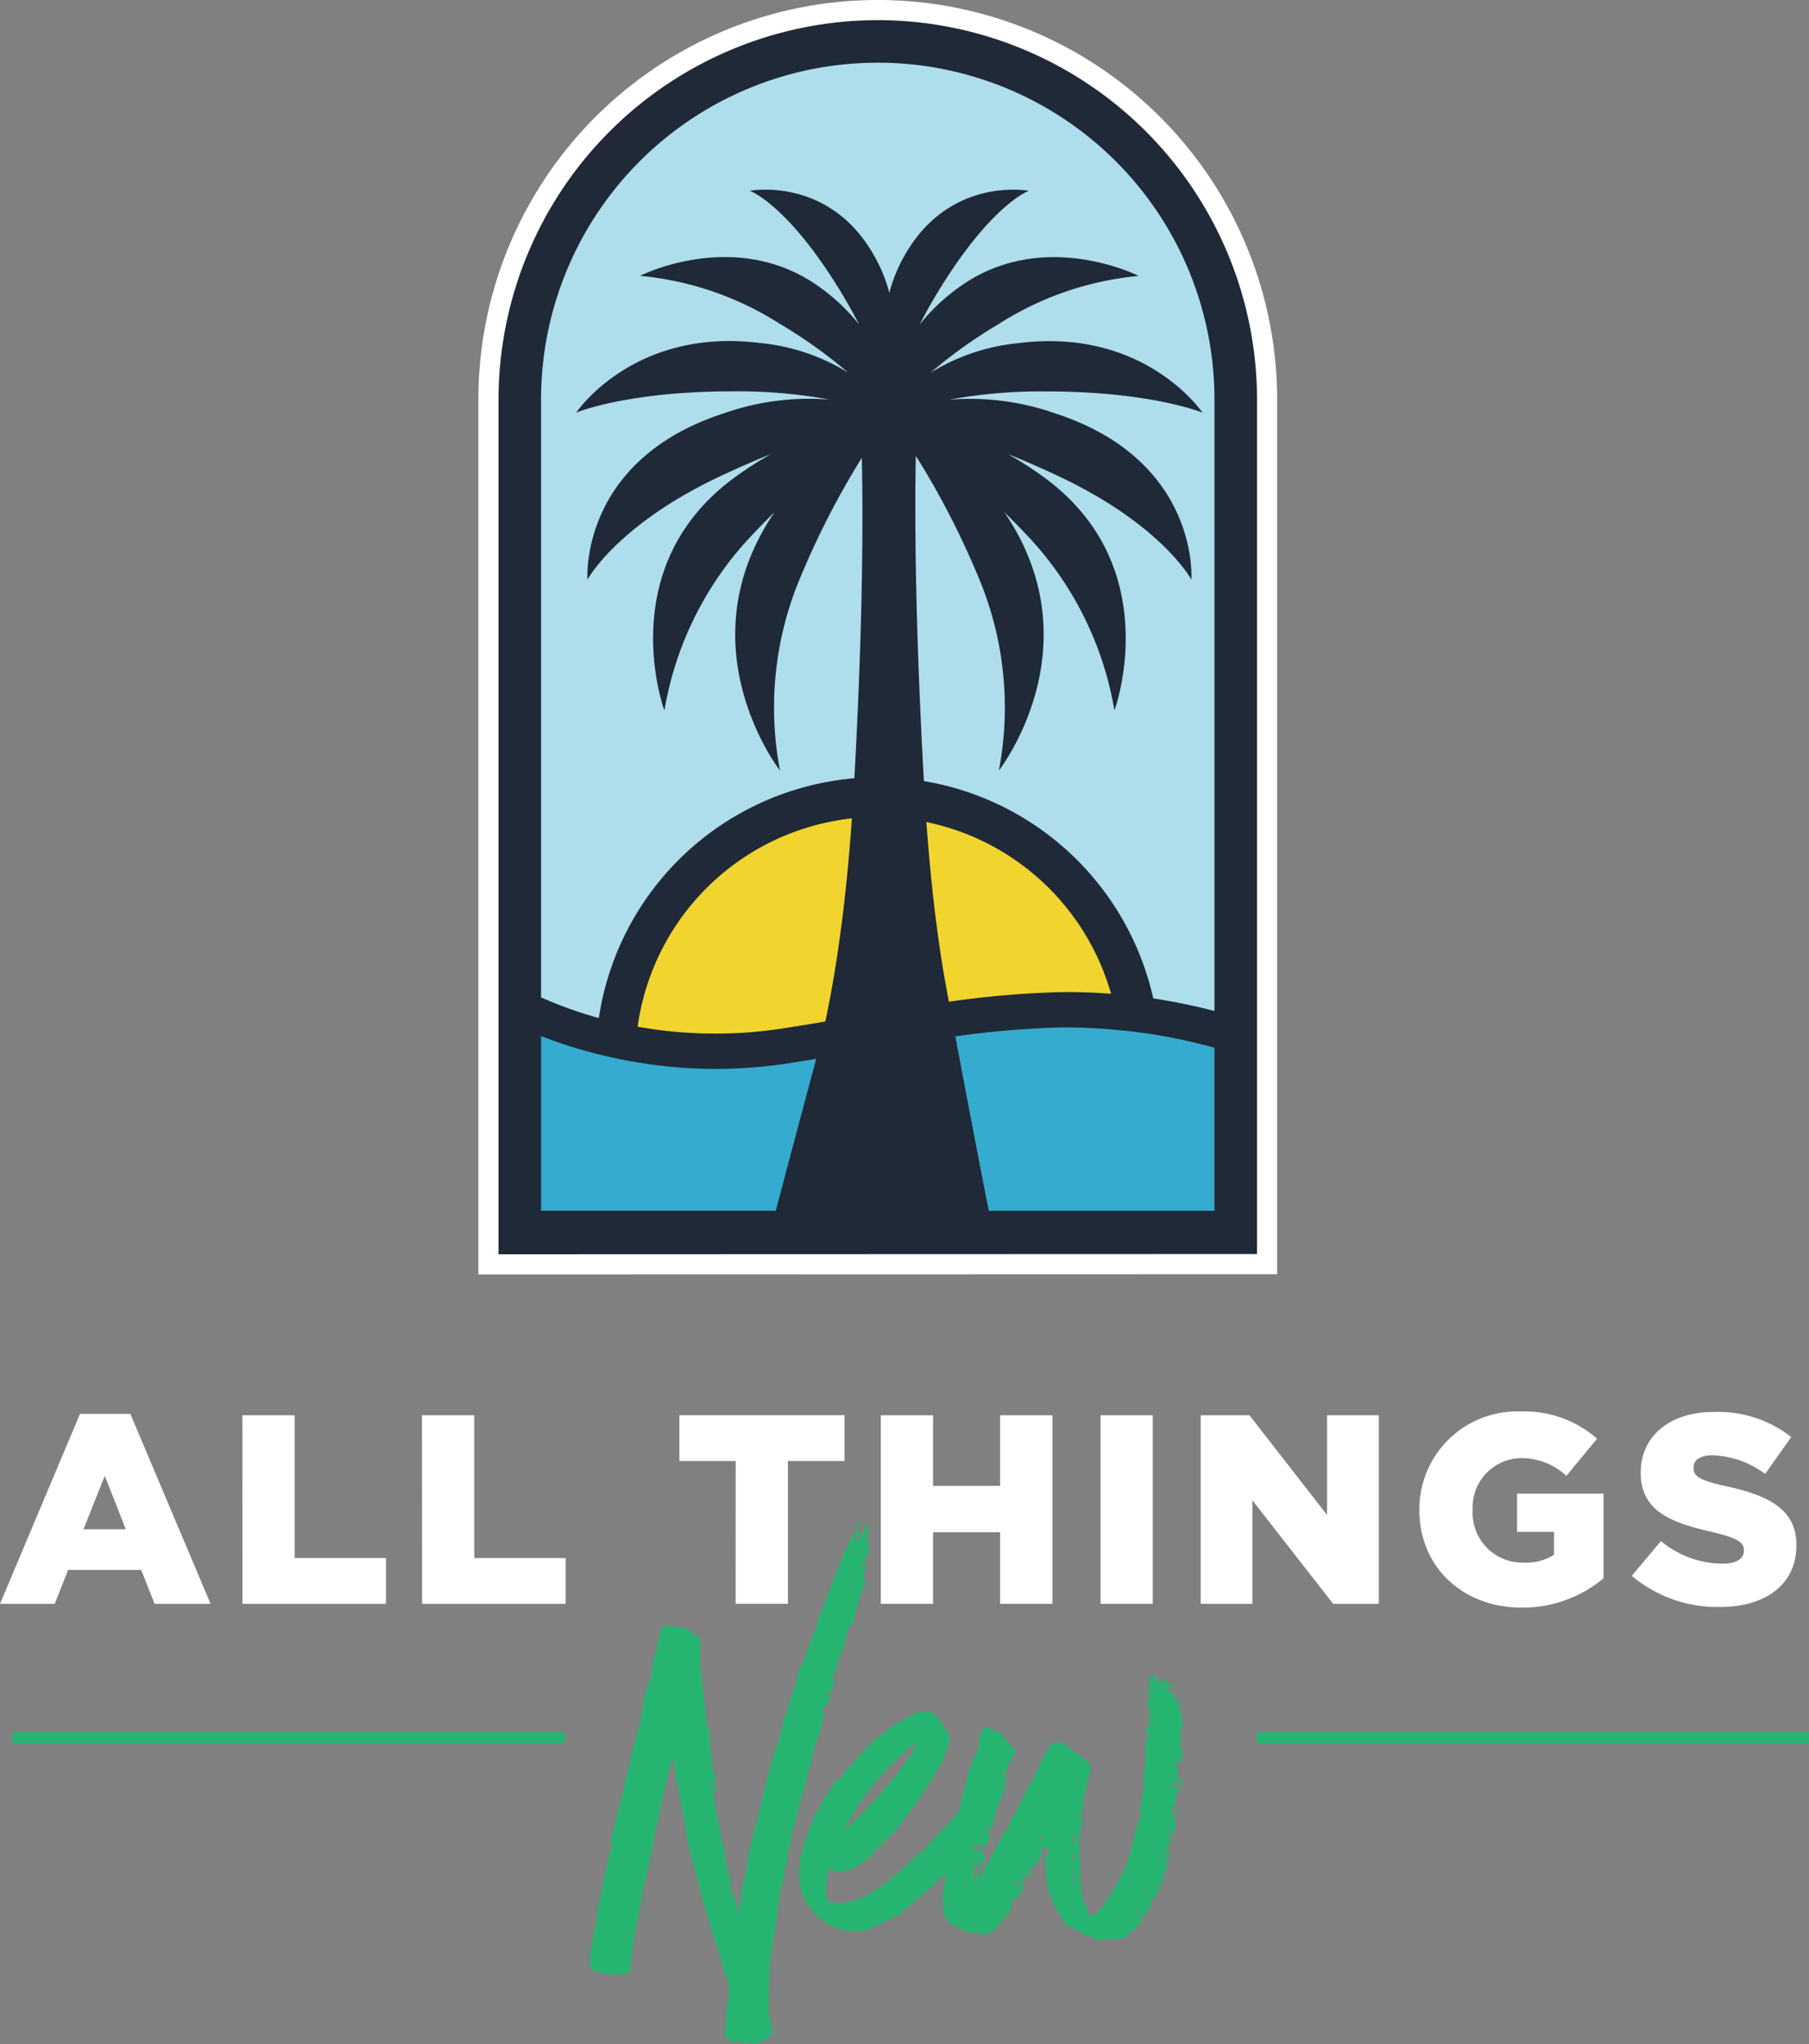
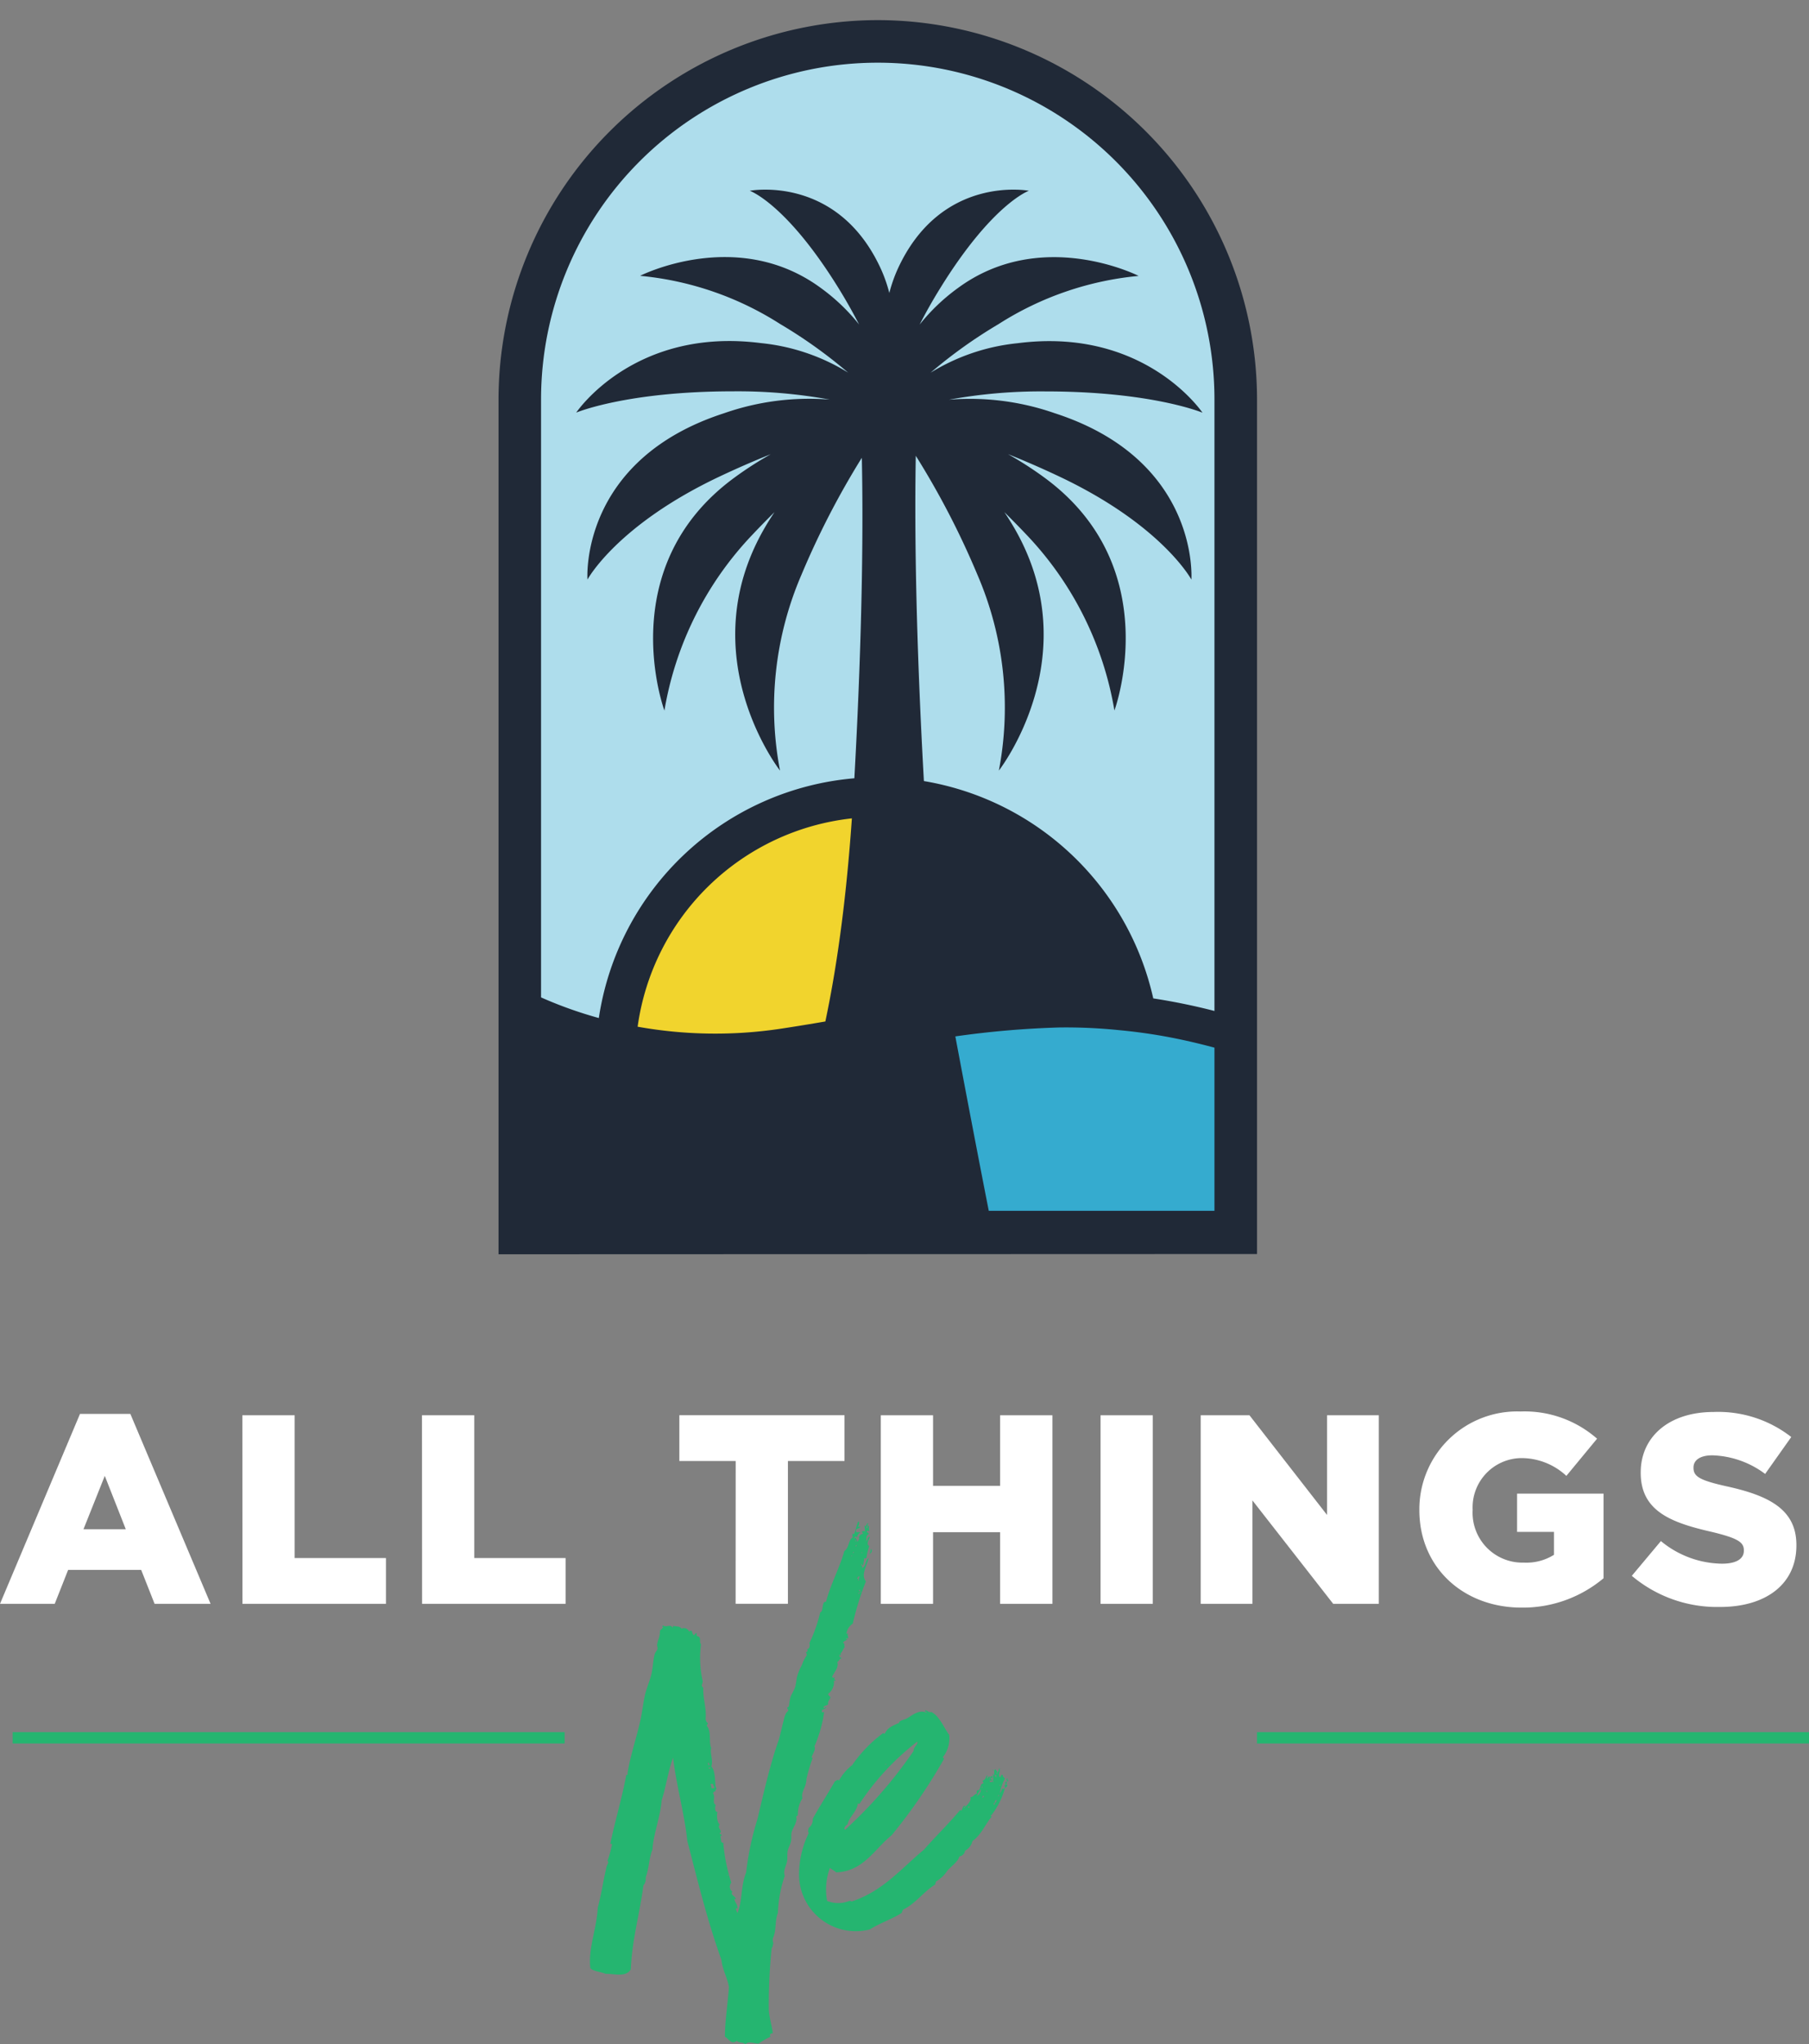
<svg xmlns="http://www.w3.org/2000/svg" viewBox="0 0 134.875 152.365">
  <rect x="0" y="0" width="134.875" height="152.365" fill="#808080" stroke="none" />
  <g>
    <g>
      <path d="M5.964,105.39H9.719L15.7,119.546H11.526l-1-2.53H5.08l-1,2.53H0Zm3.414,8.594-1.566-3.976-1.587,3.976Z" fill="#fff" />
      <path d="M18.069,105.491h3.9v10.642h6.807v3.413h-10.7Z" fill="#fff" />
      <path d="M31.461,105.491h3.9v10.642h6.808v3.413h-10.7Z" fill="#fff" />
      <path d="M54.851,108.9h-4.2v-3.413H62.963V108.9H58.746v10.642h-3.9Z" fill="#fff" />
      <path d="M65.671,105.491h3.895v5.26h5v-5.26h3.9v14.055h-3.9v-5.34h-5v5.34H65.671Z" fill="#fff" />
      <path d="M82.054,105.491h3.895v14.055H82.054Z" fill="#fff" />
      <path d="M89.522,105.491h3.635l5.783,7.429v-7.429H102.8v14.055H99.4l-6.024-7.711v7.711H89.522Z" fill="#fff" />
      <path d="M105.824,112.559v-.041a7.292,7.292,0,0,1,7.55-7.309,8.185,8.185,0,0,1,5.7,2.028l-2.289,2.771a4.924,4.924,0,0,0-3.393-1.325,3.674,3.674,0,0,0-3.595,3.835v.041a3.718,3.718,0,0,0,3.815,3.915,3.879,3.879,0,0,0,2.249-.582v-1.707h-2.751v-2.852h6.447v6.306a9.367,9.367,0,0,1-6.105,2.189C109.077,119.828,105.824,116.816,105.824,112.559Z" fill="#fff" />
      <path d="M121.664,117.458l2.169-2.59a7.283,7.283,0,0,0,4.558,1.686c1.064,0,1.627-.361,1.627-.964v-.04c0-.6-.462-.9-2.39-1.365-2.992-.683-5.3-1.526-5.3-4.4v-.04c0-2.611,2.069-4.5,5.442-4.5a8.849,8.849,0,0,1,5.783,1.867l-1.948,2.751a6.9,6.9,0,0,0-3.936-1.386c-.943,0-1.405.382-1.405.9v.04c0,.643.481.924,2.45,1.366,3.213.7,5.221,1.747,5.221,4.377v.04c0,2.872-2.27,4.579-5.683,4.579A9.859,9.859,0,0,1,121.664,117.458Z" fill="#fff" />
      <path d="M63.659,114.644c0,.042.043.042.043,0,.042,0,.085,0,.085-.043.042.128.127.17.127.34.043-.085.256-.34.086-.34.085-.085.127-.255.3-.255.128-.085-.127-.128,0-.213.171,0,.128-.043.213.043-.042-.086,0-.341-.085-.468.213.17.128-.17.3-.17,0,.085-.085.085-.043.212-.042,0-.085.043-.085.128,0,.127.128-.043.085-.128.171-.127.043.255.128.34-.085.086-.043,0-.17,0-.043.171.127.128.127.256-.212.127-.17.212-.17.51-.085.043,0,.043,0,0,.128-.042.043-.3.256-.3-.086.256-.3.554-.043.681a4.651,4.651,0,0,0-.213.893c-.085.042-.127.042-.17,0a2.9,2.9,0,0,1-.085.553c-.043,0-.085-.043-.085-.128-.128.128.128.213,0,.341.34-.171.213-.554.51-.766-.17.68-.595,1.234-.212,1.743a22.214,22.214,0,0,0-.979,3.148,1.092,1.092,0,0,0-.468.723c0,.085.043,0,.128,0-.128.128.085.3-.043.424,0-.212-.254.085,0,0-.085.128-.3.128-.339.3.169.043.042.128.127.3-.127.128-.17.34-.3.468-.043-.042-.043,0,0,0,0,.085,0,.17-.043.17,0-.17-.17,0,0,0-.17.128.085.085.085.213-.17.043-.17.213-.3.255.128.425-.212.723-.383,1.105.043.128.128.043.213.043-.085.085-.085.17.043.213,0,.085-.085.042-.128,0a1.088,1.088,0,0,1-.425,1.02c0,.128.127.17.17.255-.043.213-.213.255-.17.511-.043.127-.341.085-.341.255.043.17.17-.128.17,0-.042.17-.34.085-.3.3,0,.085.085.042.17.042a9.638,9.638,0,0,1-.723,2.552c.128.212-.127.552-.212.808,0,.042.042.042.085.042a14.4,14.4,0,0,0-.468,1.573c0,.639-.426.936-.3,1.447a2.22,2.22,0,0,0-.34,1.19c0,.128-.085.128-.128.17.128.426-.255.809-.34,1.191-.043.213,0,.425-.043.638-.042.255-.212.511-.254.766s0,.509-.043.765c-.085.383-.3.68-.17,1.063A9.426,9.426,0,0,0,58,142.583c-.255.638-.085,1.276-.382,1.914a.836.836,0,0,0,.042.34c-.042.128-.042.3-.128.383a42.015,42.015,0,0,0-.212,4.593c.042.6.212,1.105.3,1.743-.213,0-.256.128-.171.256a6.008,6.008,0,0,0-.892.51c-.426,0-.681-.213-.979.043-.212-.171-.553-.085-.638-.256-.382.341-.6-.127-.892-.3,0-1.148.212-2.467.3-3.7-.085-.6-.51-1.362-.553-2-1.063-2.977-1.7-5.613-2.551-8.888-.213-2.041-.808-4.083-1.063-6.209-.383,1.064-.511,2.126-.851,3.19-.085,1.19-.638,2.594-.681,3.657-.254.595-.254,1.4-.509,2.084a.762.762,0,0,1-.171.595c-.255,2.041-.851,4.041-.936,6.251-.383.638-1.318.3-1.871.34-.383-.17-.892-.17-1.147-.425-.171-1.488.467-2.891.552-4.507.255-.936.383-1.871.638-2.977,0-.171.255-.426.085-.511a8.476,8.476,0,0,0,.34-1.233c0-.042-.085-.042-.127-.042.34-1.659.936-3.657,1.19-5.146.043,0,.085.085.085-.042h.043c0-.043-.043-.043-.043,0,.17-1.191.6-2.467.894-3.7.212-.85.255-1.488.425-2.254.128-.509.34-.977.467-1.488.128-.553.128-1.105.255-1.53.043-.128.171-.256.213-.383,0-.085-.042-.213-.042-.3a2.643,2.643,0,0,1,.127-.468,1.635,1.635,0,0,0,.085-.595c.128-.042.128-.17.256-.213-.086-.085-.086-.042-.043-.17.255.213.553-.127.723.17.043,0,.043-.085.043-.127.383.085.467,0,.637.213a.39.39,0,0,1,.553.212c.085-.042.085-.085.213-.042a.639.639,0,0,0,.128.3c.127,0,.085-.171.255-.128a.19.19,0,0,0,0,.212c.383.042.127.468.3.595a7.774,7.774,0,0,0,.127,2.765.613.613,0,0,1-.085.3c.043.042.043.17.128.17-.043.85.255,1.488.17,2.381.043.085.043.212.169.255,0,.127-.084.127-.084.213.382.425.127,1.233.339,1.658-.127.34.171.978,0,1.361.341.383.256,1.276.341,1.574.128.085-.085.212-.043.34-.17-.128-.085.17-.212.042.3.341-.086.723.255.936-.085.127-.085.553.128.51-.086.213-.043.808.17.936-.256.255.255.51,0,.637-.043.128.17.043.127.213-.17-.042,0,.255-.042.383.042.085.042.128.17.128a13.153,13.153,0,0,0,.6,2.977.468.468,0,0,0,.085.68c-.213.212.211.3.254.553a.153.153,0,0,1-.127-.043c.084.341.255.426.255.724h-.128c0,.17.17.339.085.424.426-.935.255-2.041.681-3.1a21.312,21.312,0,0,1,.851-4c.467-2,.935-4,1.488-5.614.17-.425.3-1.148.468-1.744a1.57,1.57,0,0,1,.128-.424c.042-.128.17-.213.212-.3l-.085-.17c0-.086.085-.043.128-.128a5.113,5.113,0,0,1,.127-.723c.085-.213.255-.467.34-.723.085-.34.085-.51.128-.723a4.341,4.341,0,0,1,.382-.936,2.571,2.571,0,0,1,.341-.68c.042-.127-.043-.17-.043-.255.128-.043.128-.085.085-.213.213-.085.213-.255.171-.468a11.316,11.316,0,0,0,.807-2.3c.255,0,.085-.85.425-.765.341-1.319,1.064-2.637,1.362-3.785.382-.255.3-.851.637-1.021a.368.368,0,0,1,0-.3c.128.341.3-.807.426-.892.085.042.042.339-.043.339.043.128.043.043.17.043-.042.212-.383.085-.3.383,0,.085.213,0,.3.042-.085.128-.255.17-.213.426-.042-.086-.17-.171-.212,0Zm-10.887,16.8c.043,0,.043.255.128.085C52.857,131.527,52.857,131.271,52.772,131.442Zm.17.383v-.086h-.085v.086Zm.341,1.36c-.128,0-.085-.17-.128-.213h-.17c0,.085.085.17.042.3C53.2,133.313,53.24,133.313,53.283,133.185Zm.936,6.592c.042,0,.085,0,.085-.043C54.261,139.734,54.219,139.734,54.219,139.777ZM63.446,116c.043,0,.086,0,.086-.042C63.489,115.962,63.446,115.962,63.446,116Zm.171-.254c.127,0-.043-.17,0,0C63.532,115.792,63.617,115.792,63.617,115.75Zm.127-.894c.043,0,.085.085.085,0C63.829,114.814,63.744,114.814,63.744,114.856Zm.085.3c0,.043-.085.085,0,.128C63.829,115.239,63.914,115.2,63.829,115.154ZM64,117.706c-.043,0-.043.127.042.085-.042-.128.043-.213.043-.3-.128,0-.128.128-.213.17C63.914,117.663,64,117.663,64,117.706Zm.042.978c0,.042-.085.085,0,.127C64.042,118.769,64.127,118.726,64.042,118.684Zm.085-.086v-.085h-.085v.085Zm0,.086c.043,0,.085,0,.085-.043C64.17,118.641,64.127,118.641,64.127,118.684Zm.085-2.934c.043,0,.085,0,.085-.043C64.255,115.707,64.212,115.707,64.212,115.75Zm.6.084c.085-.084.085-.254.128-.382C65.062,115.537,64.978,115.792,64.808,115.834Z" fill="#25b570" />
      <path d="M73.737,132.589c0,.043.043.043.043,0,.042-.042.042-.127.127-.212.043,0,.043.042.085.042,0,.213-.085.043-.127.128-.085.127.127.042.085.17h-.17c0,.043.042.085.085.128.3-.085.127-.426.17-.638.042,0,.042.085.042.17.128-.17-.042-.34.128-.51.043.085.128.128.17.255-.085,0-.085.043-.085.085a.091.091,0,0,0,.085-.085c.085-.085.085-.212.128-.34.127.255-.128.468.042.68.128.042,0-.212.213-.17a.288.288,0,0,0,.17.255,4.275,4.275,0,0,0-.383,1.106.644.644,0,0,0,.171-.34c.127.042.085.042.212-.043a5.747,5.747,0,0,1-1.021,2.041c-.085,0-.042.085.043.085-.511.6-.808,1.4-1.446,1.829a1.091,1.091,0,0,1-.553.723.5.5,0,0,1-.425.426c-.086.382-.595.722-.893,1.062-.042-.042-.085,0,0,0a2.573,2.573,0,0,1-.851.809c0,.127-.085.127-.042.213-.893.552-1.446,1.4-2.382,1.871-.085.042-.085.17-.128.254-.722.468-1.658.766-2.38,1.234a4.234,4.234,0,0,1-5.274-4.253,7.111,7.111,0,0,1,.723-2.935c-.085-.127-.042-.212,0-.382a.791.791,0,0,0,.3-.68c.51-.936,1.1-1.829,1.658-2.807.085,0,.171-.171.3-.043a3.607,3.607,0,0,1,.978-1.148,10.183,10.183,0,0,1,2.3-2.381c.043,0,.085.042.128.042.213-.468.6-.595,1.064-.808.042-.213.382-.213.594-.34.383-.212.894-.68,1.447-.425.127-.043-.17-.043-.085-.17.17,0,.212.17.467.127.6.3.936,1.191,1.319,1.7a2.26,2.26,0,0,1-.468,1.659c0,.085.085.042.085.127a39.628,39.628,0,0,1-3.913,5.7c-1.276,1.021-2.083,2.679-4.125,2.764-.127-.128-.34-.213-.468-.34a4.605,4.605,0,0,0-.212,2.466,2.231,2.231,0,0,0,1.658,0,.252.252,0,0,1,.17.043c2.339-.766,3.7-2.467,5.4-3.87.85-.978,1.828-1.913,2.678-2.935,0,0,.085,0,.085.043.128-.085.085-.383.3-.383.043.128-.17.043-.085.17.213-.17.6-.552.468-.807.213.042.3-.255.511-.255a.27.27,0,0,1,0-.256c.3.085.17-.51.467-.51,0-.128-.085-.128-.042-.213.169-.043.212-.213.3-.383.085,0,0,.17,0,.213.042.127.085-.17.213-.128v.17Zm-9.781,1.829c-.042.6-.638.978-.766,1.574-.127.043-.339.34-.169.383a33.733,33.733,0,0,0,5.1-5.869c-.043-.3.383-.51.255-.68a19.334,19.334,0,0,0-4.3,4.634C64,134.46,64,134.418,63.956,134.418ZM66,131.527s.086,0,.086-.043C66.04,131.484,66,131.484,66,131.527Zm6.252,3.231c0-.042,0-.042.042-.085a.151.151,0,0,1-.085-.042c0,.042-.042.042-.042.085C72.206,134.716,72.206,134.758,72.249,134.758Zm.6-.892c.127-.085.34-.341.255-.511-.085.213-.213.3-.255.511C72.759,133.908,72.845,133.908,72.845,133.866Zm.382-.724c-.042.043-.085.086,0,.128C73.227,133.228,73.27,133.185,73.227,133.142Zm.127.724c-.127-.043-.084.085-.127.127A.112.112,0,0,0,73.354,133.866Zm.17-.341c.043,0,.043.085.085,0C73.609,133.483,73.524,133.483,73.524,133.525Zm.553-1.615c0,.042-.085.042-.085.042C73.992,131.91,74.035,131.91,74.077,131.91Zm0,.85c.043-.043,0-.043,0,0C73.907,132.76,74.077,132.93,74.077,132.76Zm.043,1.615a.042.042,0,0,1-.043.043v.085c.085.043.085-.043.085-.128.128,0,.086-.169.171-.211-.171,0-.171.127-.171.211Zm.085-2.083c-.043.085,0,.17.085.17C74.248,132.377,74.333,132.25,74.205,132.292Zm.255,1.489c-.042.042-.085.085,0,.127C74.46,133.866,74.5,133.823,74.46,133.781Zm.043-.681s.085,0,.085-.043C74.545,133.057,74.5,133.057,74.5,133.1Zm.51-.085a.091.091,0,0,0-.085-.085c0-.085.085-.043.085-.17.128.085-.042.212.085.3,0,.128-.127.171-.17.213C74.928,133.185,74.843,132.972,75.013,133.015Zm.171-.3c-.043.128-.171,0-.128-.128C75.184,132.5,75.056,132.717,75.184,132.717Z" fill="#25b570" />
-       <path d="M87.133,125.616c.128.042.128-.128.213-.043.042.128.085.3.17.255-.085.213-.255-.085-.468.043,0,.128-.043.3.042.339.128,0,.085-.169.256-.127a.32.32,0,0,1,.042.34c.085,0,.128,0,.128-.085.17.17.085.425.085.638a.159.159,0,0,0,.128-.042c.084-.043-.128-.128-.043-.3a.321.321,0,0,0,.212.042c0,.809.383,1.234.213,2.212H87.9c.425.468-.212,1.53.425,1.871-.042.042-.212.085-.212-.043.042-.042,0-.042,0,0a3.313,3.313,0,0,0-.213.936c-.127-.085.042-.3-.043-.34-.126.128-.169.34-.382.3.256.042.213.34.425.3a5.567,5.567,0,0,0-.127,1.147c-.128-.17-.085-.042-.34-.042.042-.17-.043-.255-.043-.383-.17.085.085.255-.042.383.042.127.085.042.212.042.085.085,0,.043,0,.171.085.127.128-.128.213,0-.085.468-.085.893-.17,1.488-.085,0-.085-.085-.085-.213.042,0,.042,0,.042-.043-.042,0-.042,0-.042.043-.085.043-.128.17-.213.255.255.128.255.681.128.979.085.085.127-.043.255-.043a4,4,0,0,1-.255,1.191c-.17-.085.127-.341-.085-.383-.085.127-.213.383-.085.553-.043,0-.043,0-.043.042-.043,0-.043.128-.043.171.043,0,.043-.086.043-.171.043,0,.043,0,.043-.042.042,0,.042-.043.127-.043.085.213-.213.383-.34.383.042.17.085.383-.128.383.043.085.17.085.3.085-.213.637,0,1.361-.511,1.829.171.17-.127.425-.085.723-.085.043-.255.043-.255.169,0,.085.043.085.128.085-.085.17-.085.341-.3.383.042.213-.085.3-.17.553-.17,0,0-.042-.043-.127-.17.085-.127.383-.3.468.042.127.084-.085.212-.043-.085.255-.382.383-.3.638-.127.127-.3.17-.425.3-.085.723-.851,1.106-1.277,1.617-.339-.043-.807.254-1.062,0a1.458,1.458,0,0,1-1.446-.085,2.486,2.486,0,0,1-.681-.213c-.255-.34-.808-.383-1.148-.638a8.268,8.268,0,0,1-1.531-3.189,4.371,4.371,0,0,0-.085-1.021c0-.043,0-.085.085-.085a1.8,1.8,0,0,1-.085-.978.2.2,0,0,1,.127.212,1.711,1.711,0,0,0,0-.808c-.127-.042-.255.3-.255,0-.127.043-.127.171-.213.256,0,.127.171.042.128.17a8.977,8.977,0,0,0-.424.935c-.171.042.042-.128-.171-.085a1.343,1.343,0,0,0-.3.808c-.3-.042-.3.468-.6.511-.043-.17.085-.128.128-.213a.155.155,0,0,1-.043-.128c-.085,0-.085.043-.17.043,0,.128,0,.255.085.3,0,.127,0,.255.128.255-.043.212-.171.382-.213.637a.769.769,0,0,0-.511.511c-.085-.043-.17-.085-.17-.213l-.127.128c.043.042.17.085.212.127-.3.341-.127.639-.339.978h-.3c0,.128.128.17.085.34-.213-.127-.17.256-.468.171-.128.042.17.085.085.255-.383.255-.638.638-1.149.766-.211,0-.254-.085-.509-.085.085-.171-.128-.043-.128-.128-.3.213-.681,0-.978-.043-.213-.383-.893-.34-1.191-.638a.092.092,0,0,1,.085-.085c0,.043.043.085.128.085,0,.043,0,.043.043.043,0-.043,0-.043-.043-.043,0-.085-.043-.085-.128-.085.043-.128-.212-.34-.212-.128a5.061,5.061,0,0,1-.043-2.976c-.17-1.7.6-2.849.766-4.423.127-.255.169-.553.3-.808,0-.085,0-.128-.043-.17.468-1.318.638-3.1,1.447-4.3-.043-.085-.128-.127-.085-.254.042,0,.085.042.127.042a2.048,2.048,0,0,1,.34-1.4c1.234-.043,1.744,1.021,2.381,1.743-.17.383-.424.681-.594,1.064.042.17,0,.383-.213.383v.255h-.043c0,.042.043.042.043,0h.085a5.687,5.687,0,0,1-.511,1.573,2.6,2.6,0,0,1-.34,1.276H74.12c0,.042.042.042.042,0,.043,0,.085.042.128.042a11.543,11.543,0,0,1-.341,1.149c-.085,0-.042-.128-.127-.085s0,.254-.043.339c-.127,0-.042.213-.127.256,0,.085.127,0,.127-.043.128.255-.3.553-.17.808-.043.128-.128-.042-.085-.127.042-.043,0-.043,0,0-.17.042-.043.383-.3.3.043-.128.043-.3.085-.426-.213.128-.255.426-.255.723.17.043.085-.127.17-.17.254,0,.043.255.043.383,0,.043.126.128.126.043.085.254-.126.382-.126.764-.213-.042-.256.171-.383.043.042-.043,0-.17.085-.17,0,.042.085.042.127.042,0-.042-.085-.042-.127-.042v-.17c-.213.085-.17.468-.255.68-.043-.042-.213-.127-.3-.042.042.042,0,.17.085.17.255.128.042.553.213.681.085-.17-.086-.681.255-.766,0-.043-.085-.043-.128-.085.383-.17-.042.383.085.681.935-1.319,1.531-2.978,2.467-4.3.042-.212.042-.425.254-.468a31.222,31.222,0,0,1,1.617-3.146,8.6,8.6,0,0,1,.978-1.872.448.448,0,0,1,.255-.425c.128,0,.128.085.213.128.085-.085.34-.043.34-.213.807.552,1.531,1.148,2.3,1.744-.043.638-.341,1.275-.383,1.828,0,.128-.043.383-.171.3,0,.085.128.085.086.213-.043,0-.086.042-.171.042a1.821,1.821,0,0,1-.17,1.4c.426.553-.213,1.148.043,1.659h-.128c0,1.234.128,2.466.085,3.53.043.127.128-.042.17.042-.3.34.171.808,0,1.106.3.383.341.851.639,1.19.509-.17.679-.68,1.105-.935v-.17a16.121,16.121,0,0,0,1.658-3.062,32.305,32.305,0,0,1,.894-3.232,7.982,7.982,0,0,1,.255-1.956c0-1.276.213-2.339.17-3.742.085-.085.043,0,.17,0-.042-.383-.255-.724,0-1.106a.32.32,0,0,1,.085.212c.255-.17-.17-.255-.085-.51.127-.043.043.127.127.17.255-.17-.34-.3-.169-.51.169-.085.042.128.127.128.127-.128.212-.383,0-.426.042-.212-.042-.3.084-.382,0-.086-.169,0-.211-.043a1.722,1.722,0,0,1,0-.808c.127.085-.085.255.085.3.084-.127.042-.255.084-.34-.084-.085-.127,0-.212,0,.043-.128-.042-.128-.042-.213.127,0,.085.171.254.128,0-.213-.212-.424.042-.51a1.544,1.544,0,0,1,0-.978c0,.213.256.3.171.51.255-.085-.128-.425.127-.595.085.042.043.212.213.17-.17.128.128.128,0,.34.085.17.17,0,.34,0,0,.128-.085.17,0,.256.043-.043.085-.128.171-.128-.213-.085.042-.213.042-.383A2.578,2.578,0,0,1,87.133,125.616ZM72.249,140.669c0,.085,0,.17.042.17C72.334,140.8,72.334,140.669,72.249,140.669Zm.34-1.4c.042-.042,0-.213-.043-.255,0,.085-.17,0-.17.128C72.461,139.181,72.5,139.224,72.589,139.266Zm.3-1.19c.042-.085-.043-.468.127-.255,0-.341-.212-.256-.383-.341-.085.085-.17.341-.085.383,0-.085.128-.042.171-.085C72.717,137.948,72.717,138.076,72.887,138.076Zm-.128.68h-.128c0,.085-.042.212.043.212C72.674,138.883,72.8,138.883,72.759,138.756Zm.043-.978h-.085C72.717,137.736,72.8,137.736,72.8,137.778Zm.594-2.764c0-.043,0-.086-.084-.086,0,.043,0,.128.042.128C73.354,135.014,73.354,135.014,73.4,135.014Zm.085,1.4c-.042.085-.085.17.085.127C73.566,136.459,73.524,136.417,73.481,136.417Zm0-.978c-.042-.043-.042,0,0,0C73.524,135.524,73.524,135.439,73.481,135.439Zm.128.511c-.085.085-.128.255.043.255C73.609,136.12,73.694,135.95,73.609,135.95Zm.213-.3c0-.085,0-.128-.085-.128v.085C73.779,135.609,73.779,135.652,73.822,135.652Zm.127-1.021c-.042.255-.3.638-.127.808C73.907,135.226,74.077,134.843,73.949,134.631Zm.043.851c.042.127-.085.127-.085.212C74.077,135.779,74.162,135.482,73.992,135.482Zm.383,7.059c.042,0,.085,0,.085-.042C74.417,142.5,74.375,142.5,74.375,142.541Zm.255-.383v.128C74.758,142.371,74.758,142.116,74.63,142.158Zm.085.595v-.085H74.63v.085Zm.043-.765c.042,0,.085,0,.085-.042C74.8,141.946,74.758,141.946,74.758,141.988Zm.213-.255c0,.085-.128.042-.086.17C74.971,141.946,75.056,141.775,74.971,141.733Zm0,.85c.042,0,.085,0,.085-.042C75.013,142.541,74.971,142.541,74.971,142.583Zm.3-.893c.043.128-.127.171,0,.213C75.311,141.861,75.353,141.69,75.268,141.69Zm.34-1.021c-.128-.127-.085.17,0,0C75.65,140.627,75.608,140.627,75.608,140.669Zm.042-4.89c.043-.042,0-.042,0,0C75.565,135.822,75.65,135.822,75.65,135.779Zm.17,4.593c-.085.17.213,0,.213.128-.042,0-.042,0-.042.042.127,0,.127-.127.17-.212-.128-.043-.213,0-.426-.043-.042.043-.042.171-.042.255C75.863,140.627,75.693,140.372,75.82,140.372Zm.086.68c0-.042.042-.042.042-.127H75.82v.127Zm.042-.3c-.042.171.128,0,0,0,0-.042,0-.042-.042-.042.042-.212-.128-.043,0,0C75.906,140.754,75.906,140.754,75.948,140.754Zm.255-1.232c.128,0-.042-.171,0,0C76.033,139.522,76.246,139.777,76.2,139.522Zm0,.3c.043,0,.085,0,.085-.042C76.246,139.777,76.2,139.777,76.2,139.819Zm.256.128c0-.043.042-.043.042-.128h-.127v.128Zm.127-.425c-.042.085-.127.17,0,.212C76.629,139.649,76.714,139.564,76.586,139.522Zm0-.341c-.042.085.17.17.17.085C76.671,139.266,76.714,139.139,76.586,139.181Zm.426-.34c0-.043,0-.085-.085-.085,0,.042,0,.127.042.127C76.969,138.841,76.969,138.841,77.012,138.841Zm.127-.383c.043,0,.086,0,.086-.042C77.182,138.416,77.139,138.416,77.139,138.458Zm.467-1.276c.086-.042.213-.042.213-.17-.17.043-.127,0-.085-.127-.128.042-.085.042-.213,0,.043.127-.169.212-.042.3C77.479,137.1,77.649,136.97,77.606,137.182Zm.511,2.042c.085.085.128-.128.043-.128,0,.043,0,.043-.043.043Zm.043-.808c-.043.084.17.084.127,0C78.287,138.374,78.16,138.374,78.16,138.416Zm1.7-1.531c0-.043.043-.043.085-.043.128.17-.17.553.128.6.043-.213.043-.426.255-.383-.042,0-.042-.043-.042-.085-.085.042-.255.085-.255-.085.042,0,.042.042.127.042,0-.213-.127-.127-.255-.127a.092.092,0,0,0-.085-.086v.128C79.818,136.885,79.818,136.885,79.86,136.885Zm.213,1.828a2.262,2.262,0,0,0,.043-.552h-.128a.407.407,0,0,1-.085.339C79.988,138.543,79.945,138.713,80.073,138.713Zm-.128,1.319c.043,0,.043.128.043.17.085,0,.085-.042.17-.042a.842.842,0,0,1-.042-.341c-.128,0-.213.043-.085.128-.086,0-.086.043-.086.085C79.86,140.075,79.945,140.075,79.945,140.032Zm.086-.681c-.043.043-.086.3.042.3C80.031,139.479,80.158,139.436,80.031,139.351Zm-.043-.3v.128C80.116,139.266,80.116,139.011,79.988,139.053Zm.17-2.424c0-.085-.042-.085-.127-.085v.085Zm-.085,3.658c0,.085-.085.255.085.255C80.158,140.415,80.158,140.33,80.073,140.287Zm.255.382c-.085,0-.085-.042-.17-.042-.042.127.043.127.043.212C80.328,140.839,80.328,140.8,80.328,140.669Zm.511-7.782c-.085-.085-.213.043-.213.128C80.754,133.057,80.754,132.93,80.839,132.887Zm3.487,10.249c0-.043,0-.085-.085-.085,0,.042,0,.128.042.128C84.283,143.136,84.283,143.136,84.326,143.136Zm.213-.3h.085c0-.127.127-.213-.043-.255,0,.085,0,.17-.085.128A.154.154,0,0,0,84.539,142.838Zm.51-.382c-.042.169-.128.212-.17.34C85.049,142.838,85.219,142.456,85.049,142.456Zm-.128-.255c.043,0,.086,0,.086-.043C84.964,142.158,84.921,142.158,84.921,142.2Zm0,.722c.043,0,.086,0,.086-.042C84.964,142.881,84.921,142.881,84.921,142.923Zm.6-2c-.085,0-.255.085-.128.127C85.389,140.967,85.6,141.1,85.517,140.925Zm-.042.382v-.085h-.086v.085Zm-.086,1.149c.043,0,.086,0,.086-.042C85.432,142.414,85.389,142.414,85.389,142.456Zm.171-16.331c-.171-.042,0-.254-.043-.467C85.645,125.786,85.517,125.914,85.56,126.125Zm.042,1.7c-.085-.042,0-.255-.042-.383C85.729,127.487,85.6,127.7,85.6,127.827Zm.085-.638V127.1H85.6v.085Zm.17,14.118a.318.318,0,0,1-.212-.042v.17A.233.233,0,0,0,85.857,141.307Zm-.043-12.077h-.127v.17C85.814,129.4,85.814,129.358,85.814,129.23Zm.085,11.78c.043,0,.085,0,.085-.043C85.942,140.967,85.9,140.967,85.9,141.01Zm.17-13.353a.222.222,0,0,0,.085.17C86.154,127.742,86.2,127.614,86.069,127.657Zm.383,11.141v-.085h-.085v.085Zm.3-.637c.17.085-.043.339.17.339-.042-.169.085-.126.085-.254a.222.222,0,0,1-.085-.17c.128-.085-.127-.128,0,0C86.835,138.076,86.878,138.2,86.75,138.161Zm.255.552c-.042.17-.085-.042-.212-.042-.043.17.127.17.127.3C87.048,139.011,87.09,138.756,87.005,138.713Zm.17-2.126c-.212,0-.212.3-.085.383C87.09,136.8,87.175,136.714,87.175,136.587Zm-.042,1.106c.085-.043,0-.213.128-.17C87.261,137.608,87.261,137.693,87.133,137.693Zm.128-2.552c.085,0,.042.128.127.128C87.516,135.184,87.346,135.014,87.261,135.141Zm.34.383a3.027,3.027,0,0,0,.17-.851C87.9,134.843,87.855,135.482,87.6,135.524Zm.042-8.207c0,.085,0,.17.086.127C87.729,127.359,87.686,127.317,87.643,127.317Zm.128,5.017v-.084h-.085v.084Zm.042,1.362a.767.767,0,0,1,.17-.681C88.025,133.185,87.983,133.61,87.813,133.7Zm.383-1.149c-.085.17.042.17.042.34-.127,0-.127-.085-.127.085-.256-.042-.128-.255-.086-.51C88.111,132.462,88.068,132.589,88.2,132.547Zm.042-1.361v.128h-.085a.158.158,0,0,1-.042-.128Zm0-.085c-.085-.042-.17-.17-.085-.255C88.323,130.8,88.2,131.016,88.238,131.1Z" fill="#25b570" />
      <rect x="0.944" y="129.11" width="41.155" height="0.843" fill="#25b570" />
      <rect x="93.72" y="129.11" width="41.155" height="0.843" fill="#25b570" />
    </g>
    <g>
-       <path d="M35.667,94.993V29.776a29.776,29.776,0,1,1,59.552,0v65.2ZM65.444,3A26.807,26.807,0,0,0,38.668,29.776V91.991l53.552-.017v-62.2A26.807,26.807,0,0,0,65.444,3Z" fill="#fff" />
      <path d="M65.444,1.5A28.308,28.308,0,0,0,37.169,29.776V91.885l0,1.607,56.553-.019v-63.7A28.309,28.309,0,0,0,65.444,1.5Z" fill="#202937" />
      <path d="M58.112,76.693a32.784,32.784,0,0,1-10.571-.165A18.11,18.11,0,0,1,63.514,61c-.121,1.752-.264,3.391-.423,4.926-.138,1.333-.289,2.582-.449,3.758-.338,2.488-.717,4.615-1.105,6.454C60.391,76.334,59.248,76.522,58.112,76.693Z" fill="#f1d42d" />
-       <path d="M69.069,61.273a18.136,18.136,0,0,1,13.769,12.8c-1.328-.1-2.649-.146-3.955-.117a71.568,71.568,0,0,0-8.138.708c-.211-1.141-.362-1.979-.423-2.351q-.1-.619-.2-1.273-.213-1.416-.407-2.993c-.058-.469-.113-.951-.167-1.443Q69.277,64.129,69.069,61.273Z" fill="#f1d42d" />
-       <path d="M47.366,79.16q-1.494-.252-2.95-.629a33.888,33.888,0,0,1-4.076-1.307V90.249h17.5c.882-3.356,2.278-8.568,3.014-11.324-.784.128-1.565.255-2.343.372A35.441,35.441,0,0,1,47.366,79.16Z" fill="#35abcf" />
      <path d="M90.547,60.317V29.776a25.1,25.1,0,0,0-50.207,0V74.344a30.944,30.944,0,0,0,4.307,1.538A21.072,21.072,0,0,1,63.7,58.011c.647-11.7.65-19.584.556-23.889a61.536,61.536,0,0,0-4.5,8.716,24.991,24.991,0,0,0-1.6,14.6s-6.671-8.529-1.156-18.071c.241-.418.491-.815.745-1.194-.529.524-1.069,1.071-1.626,1.661a24.992,24.992,0,0,0-6.582,13.129S45.6,42.33,54.734,35.618a26.844,26.844,0,0,1,2.735-1.764c-1.182.473-2.456,1.021-3.816,1.664C45.976,39.145,43.8,43.2,43.8,43.2s-.649-8.894,10.19-12.4a19.214,19.214,0,0,1,7.878-1.014,38.2,38.2,0,0,0-7.207-.618c-7.939,0-11.7,1.587-11.7,1.587s4.29-6.405,13.784-5.18a15.244,15.244,0,0,1,6.491,2.2,36.147,36.147,0,0,0-5.07-3.624,23.45,23.45,0,0,0-10.443-3.592s7.23-3.678,13.468.9a14.639,14.639,0,0,1,2.861,2.728c-.437-.85-.947-1.766-1.569-2.769C58.6,15.16,55.9,14.22,55.9,14.22s6.579-1.253,9.806,5.887a10.868,10.868,0,0,1,.6,1.731,10.968,10.968,0,0,1,.6-1.731c3.228-7.14,9.806-5.887,9.806-5.887s-2.694.94-6.578,7.205c-.622,1-1.133,1.919-1.569,2.769a14.6,14.6,0,0,1,2.86-2.728c6.239-4.58,13.469-.9,13.469-.9a23.45,23.45,0,0,0-10.443,3.592,36.166,36.166,0,0,0-5.071,3.624,15.244,15.244,0,0,1,6.491-2.2c9.494-1.225,13.784,5.18,13.784,5.18s-3.757-1.584-11.7-1.587a38.188,38.188,0,0,0-7.207.618A19.216,19.216,0,0,1,78.638,30.8C89.477,34.31,88.827,43.2,88.827,43.2s-2.181-4.059-9.858-7.686c-1.359-.643-2.633-1.191-3.816-1.664a26.852,26.852,0,0,1,2.736,1.764c9.13,6.712,5.2,17.344,5.2,17.344A24.992,24.992,0,0,0,76.51,39.833c-.557-.59-1.1-1.136-1.626-1.661q.381.569.745,1.194c5.515,9.542-1.156,18.071-1.156,18.071a24.991,24.991,0,0,0-1.6-14.6,61.018,61.018,0,0,0-4.594-8.865c-.081,4.294-.064,12.287.605,24.247a21.1,21.1,0,0,1,17.1,16.2,46.321,46.321,0,0,1,4.563.936Z" fill="#aeddec" />
      <path d="M90.547,78.09c-1.37-.369-2.753-.683-4.143-.918q-1.51-.254-3.019-.392a38.452,38.452,0,0,0-4.445-.194,68.736,68.736,0,0,0-7.712.665c.748,3.982,1.783,9.4,2.493,13H90.547Z" fill="#35abcf" />
    </g>
  </g>
</svg>